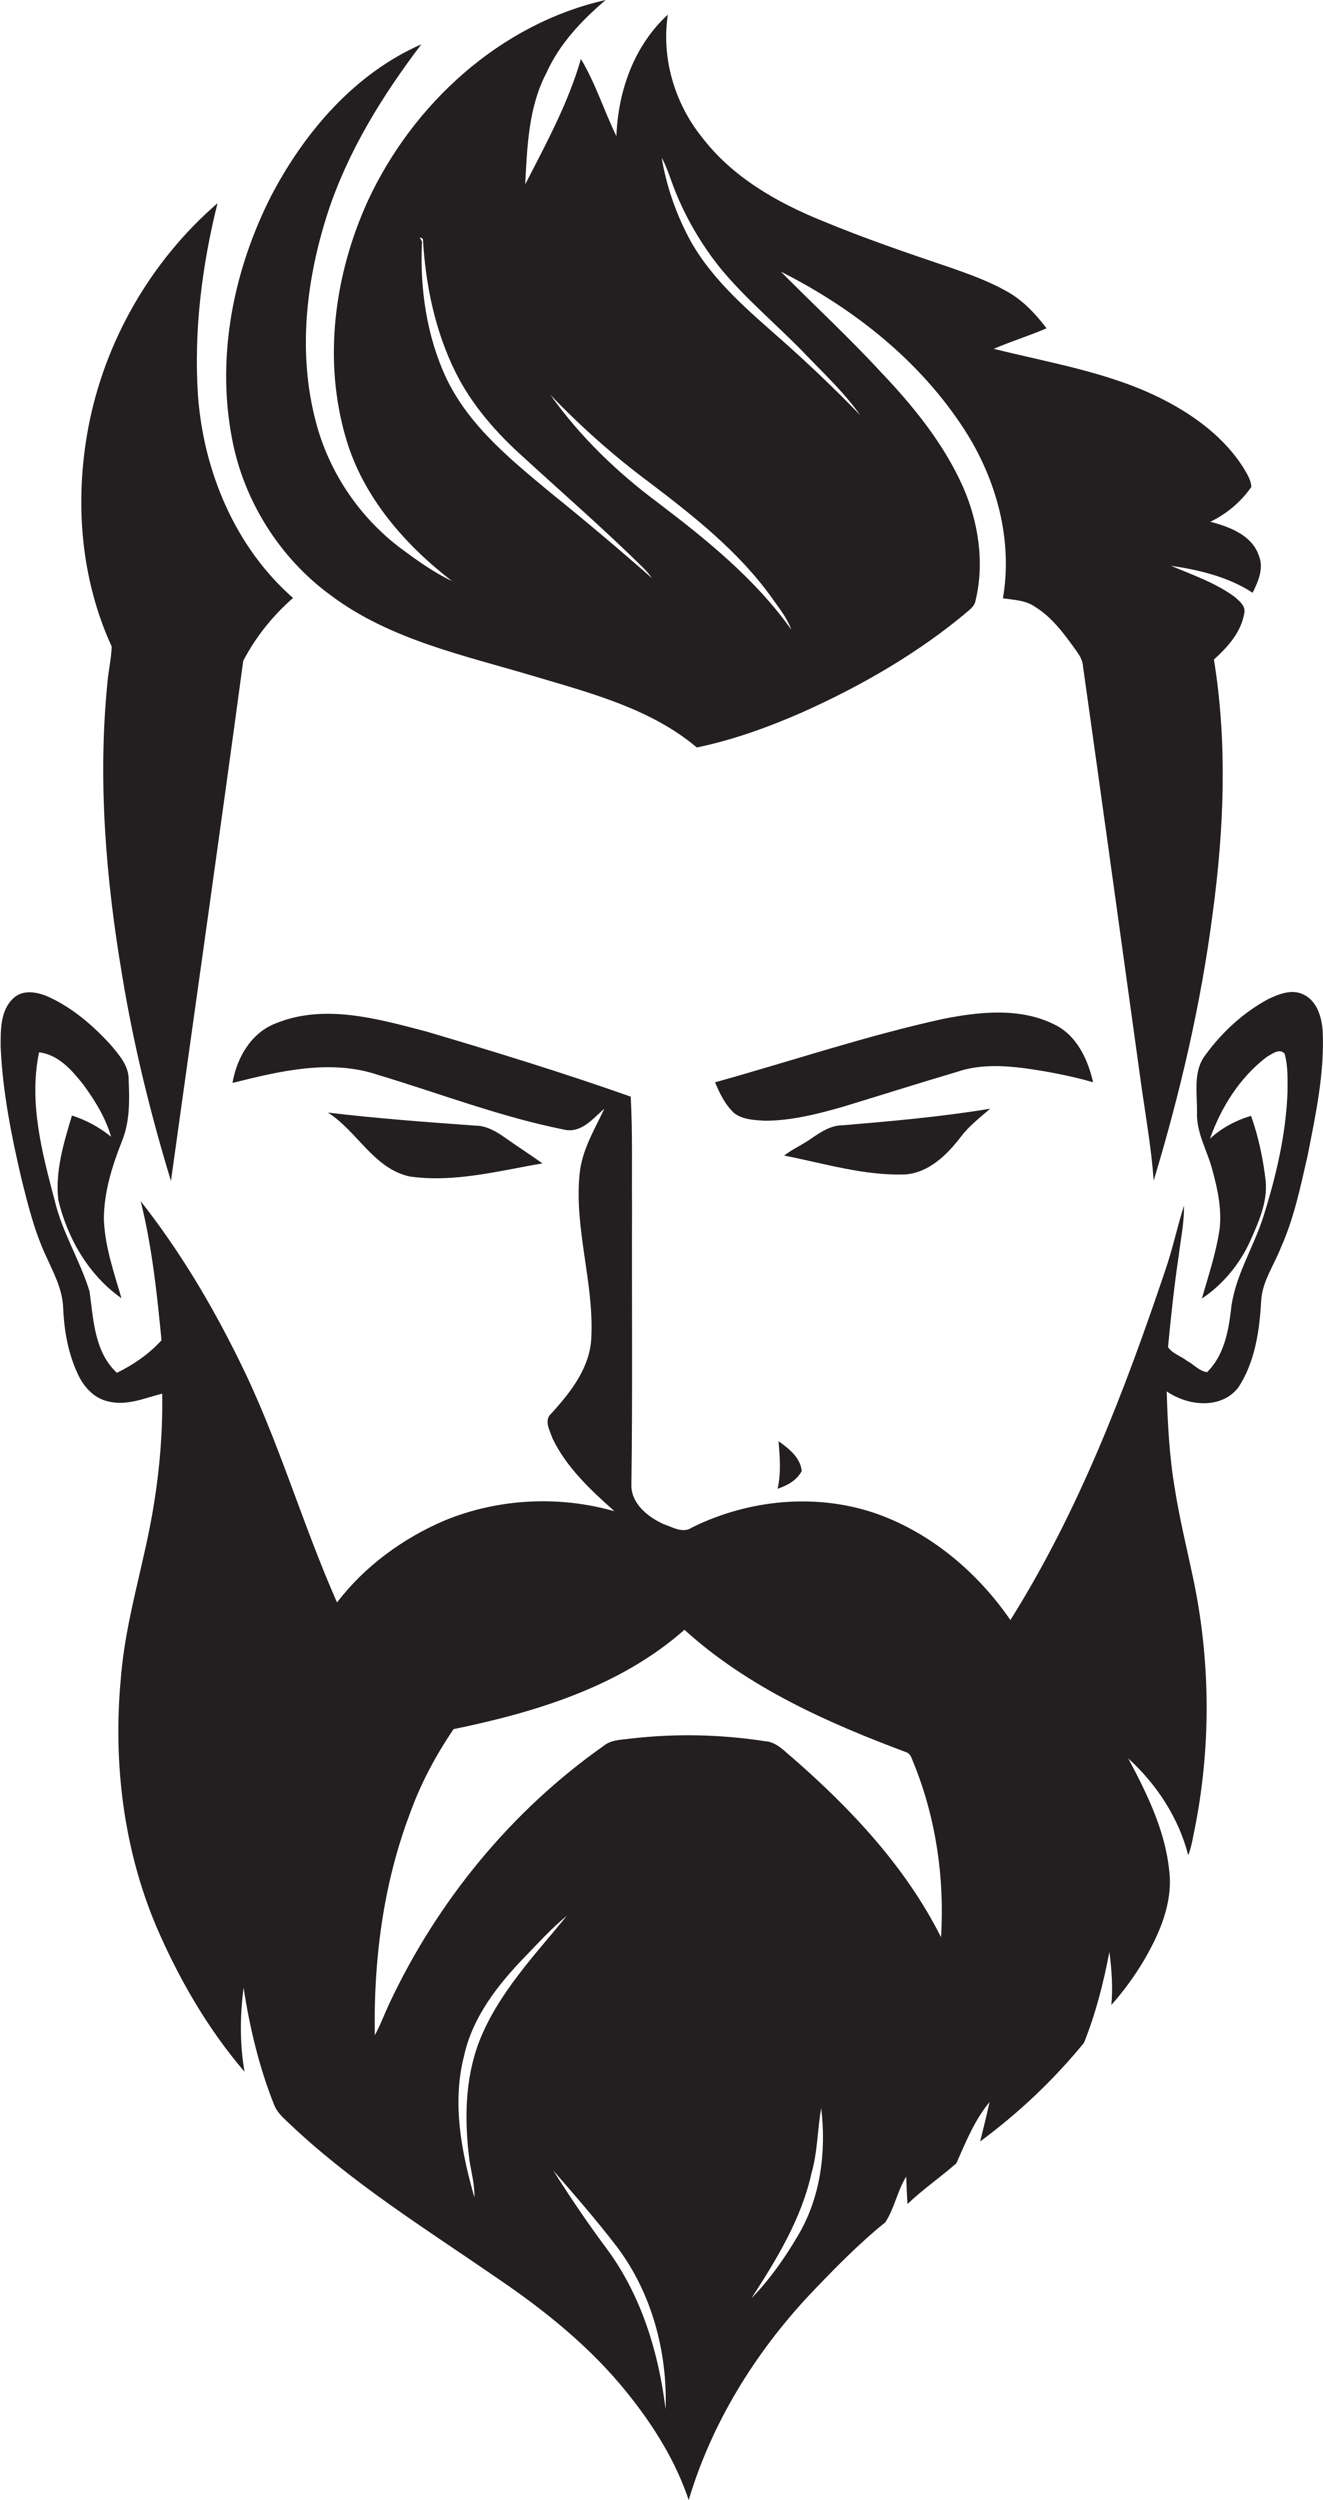
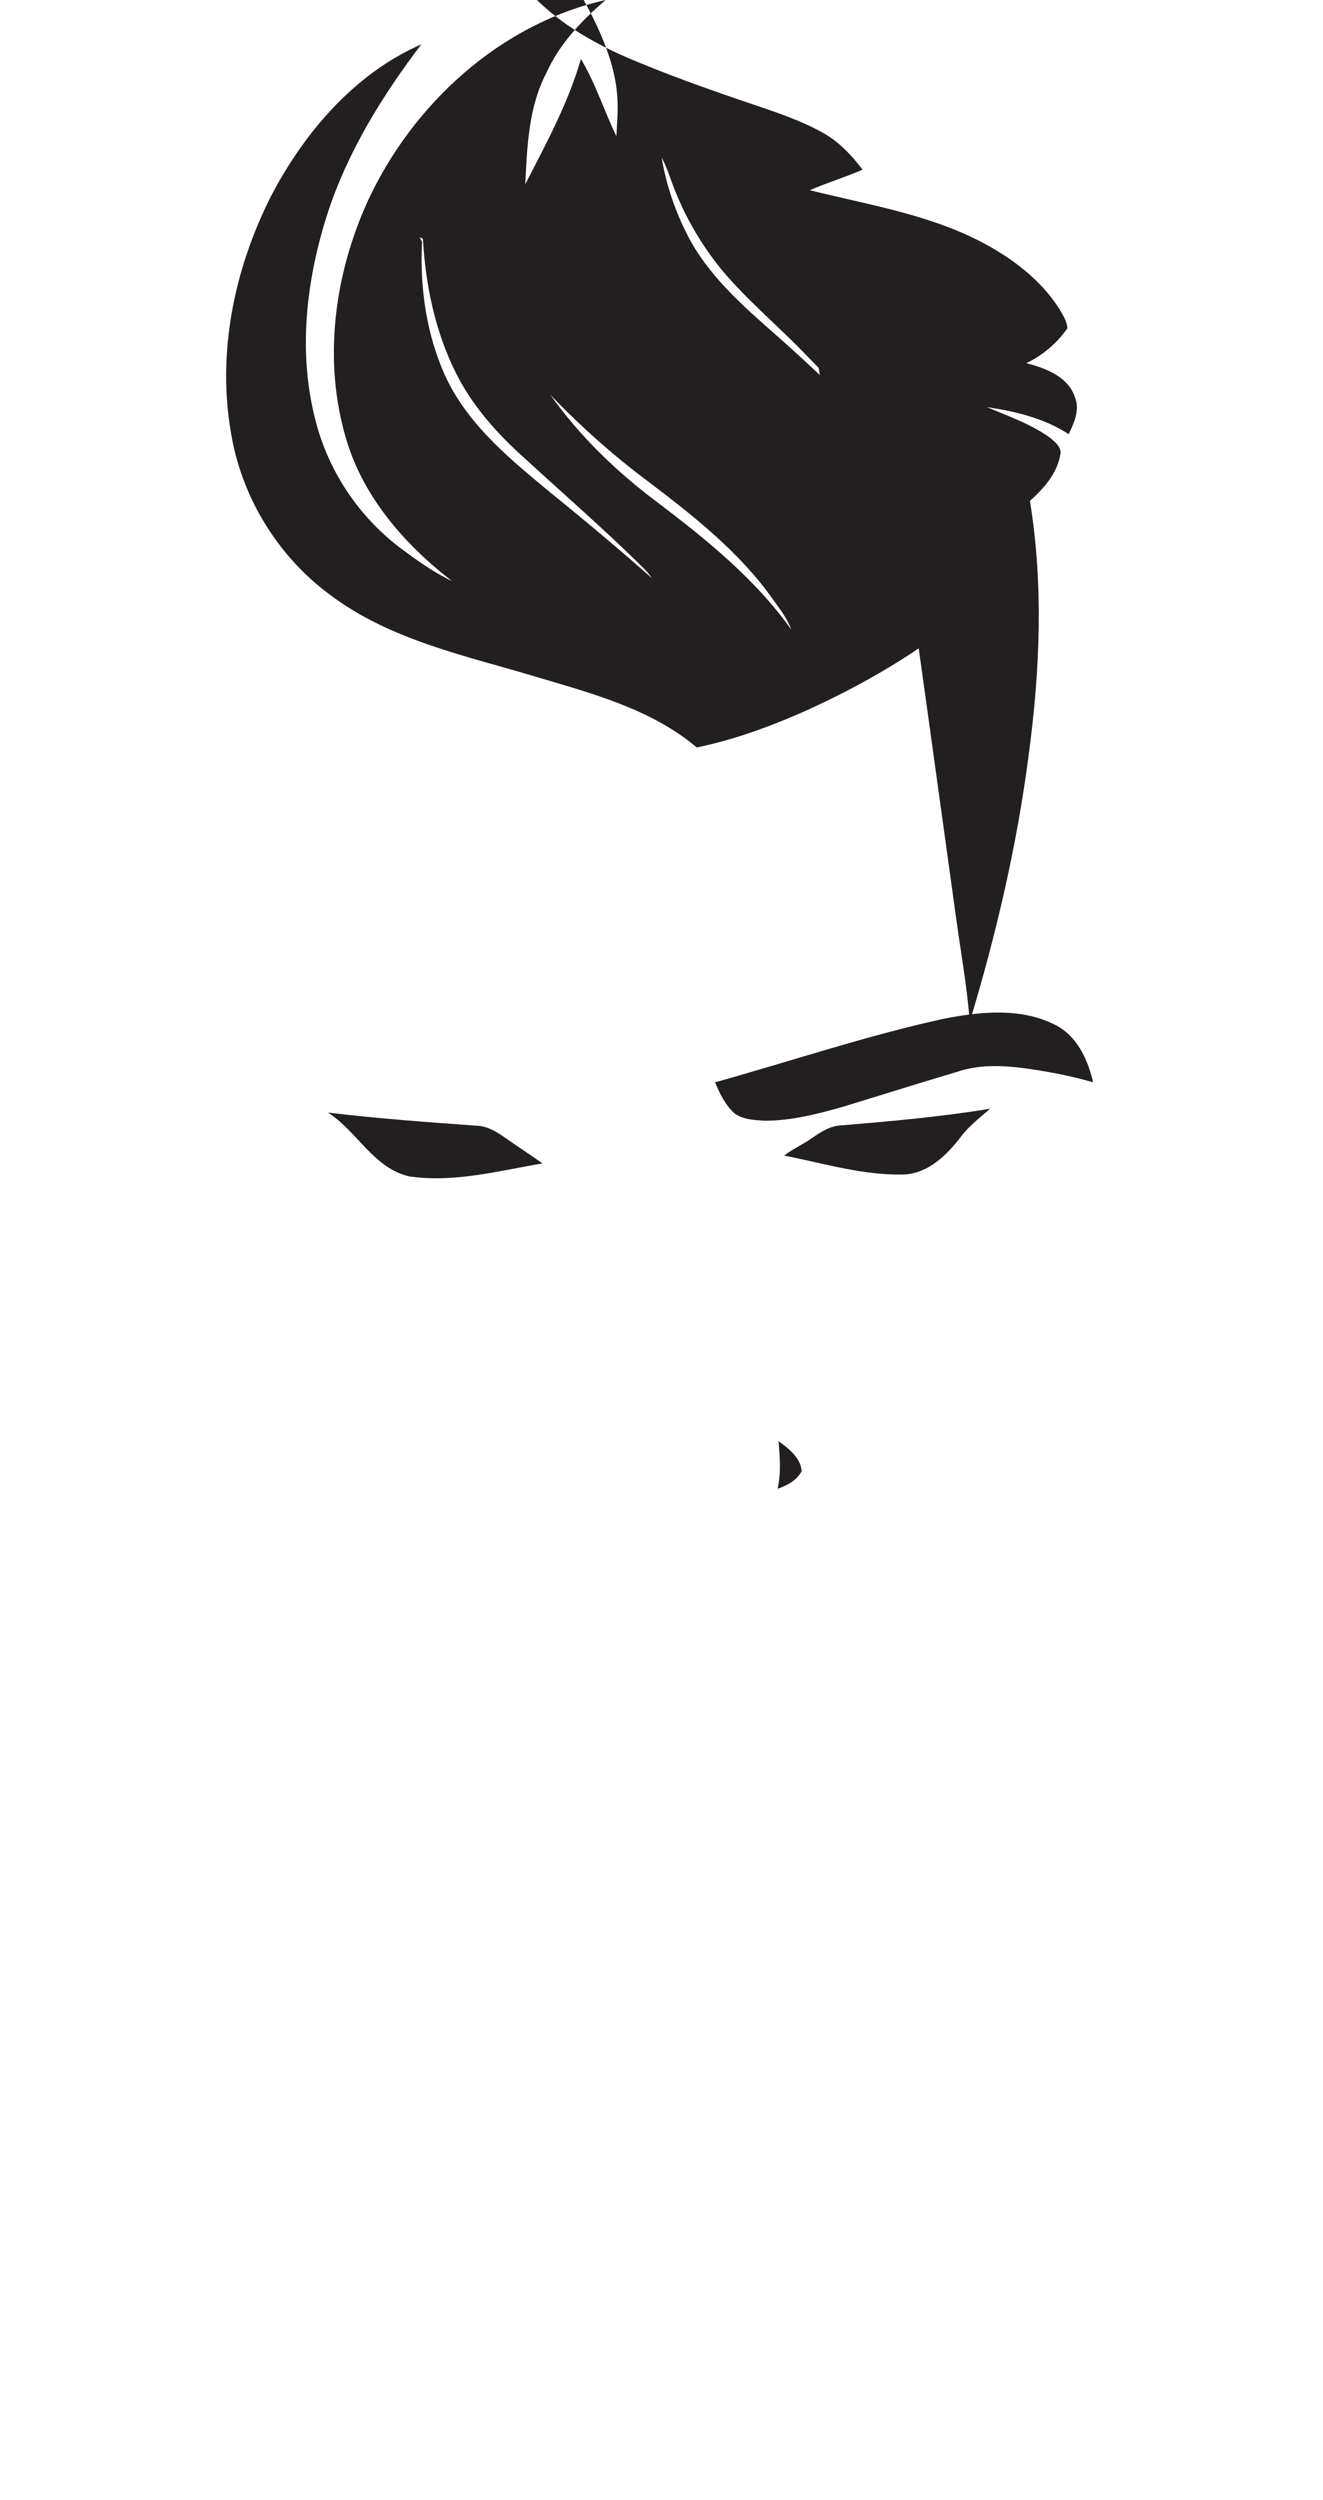
<svg xmlns="http://www.w3.org/2000/svg" version="1.1" id="Layer_1" x="0px" y="0px" viewBox="0 0 406.3 767.6" enable-background="new 0 0 406.3 767.6" xml:space="preserve">
  <g>
-     <path fill="#231F20" d="M101.6,182.8c18.4,13.8,41.4,18.5,63,25c17.2,5.1,35.4,9.9,49.4,21.7c11.1-2.3,21.9-6.2,32.4-10.8   c18.3-8.2,36-18.4,51.3-31.4c0.9-0.8,1.7-1.7,1.9-2.9c2.8-11.6,0.9-24-3.8-34.8c-6-13.5-15.4-25-25.5-35.6   c-9.8-10.6-20.4-20.4-30.5-30.6c22.4,11.3,42.8,27.4,56.5,48.7c9.7,15.1,14.8,33.7,11.7,51.6c3.4,0.5,7.1,0.6,10,2.7   c5.3,3.3,9,8.5,12.6,13.5c1,1.4,1.9,2.9,2,4.7c6,42.6,11.9,85.3,17.8,127.9c1.4,10,3.2,20,3.9,30c8.1-26.8,14.5-54.1,18.1-81.9   c3.5-25.9,4.6-52.3,0.4-78.1c4.2-3.8,8.3-8.3,9.3-14.1c0.6-2.3-1.5-3.9-3-5.2c-5.9-4.3-12.9-6.7-19.5-9.5   c8.7,1.3,17.6,3.4,25.1,8.3c1.7-3.5,3.5-7.5,1.9-11.4c-2.1-6.3-9.1-8.9-14.9-10.4c5-2.4,9.4-6.1,12.6-10.7c-0.1-2.2-1.4-4.1-2.5-6   c-5.8-9.1-14.8-15.8-24.3-20.7c-16.3-8.4-34.7-11.3-52.3-15.7c5.3-2.3,10.9-4,16.2-6.3c-3.1-4.1-6.7-8-11.1-10.7   c-5.7-3.4-12-5.7-18.3-7.9c-13.3-4.5-26.5-9-39.5-14.4c-14.1-5.7-27.8-13.6-37.1-25.9c-8.3-10.4-12.3-24.2-10.3-37.4   C194.7,14,189.8,28,189.3,41.8c-3.8-7.8-6.4-16.2-10.9-23.7c-3.9,13.6-10.7,26-17.1,38.5c0.6-11.6,1-23.7,6.5-34.2   c4-8.9,10.8-16.1,18.2-22.4c-32.4,7.3-59.2,31.9-73,61.6c-10.4,22.8-13.9,49.3-6.6,73.5c5.3,17.7,18,32.2,32.4,43.3   c-5.7-2.7-10.8-6.4-15.8-10.1c-12.7-9.6-22-23.4-26-38.8c-5.6-21.1-3-43.5,3.6-64c6.2-19,16.8-36.1,28.8-51.9   c-20.5,9-35.8,26.9-46,46.3c-11.6,22.7-17,49.2-12.2,74.5C74.7,153.5,85.8,171.3,101.6,182.8z M206.9,57.5   c3.5,9.1,8.5,17.7,14.7,25.3c7.6,9.1,16.7,16.7,24.9,25.1c6.1,6.4,12.6,12.4,17.7,19.6c-7.6-7.9-15.6-15.5-23.8-22.8   c-10.4-9.2-21.3-18.3-28.2-30.5c-4.4-8-7.5-16.8-9-25.8C204.8,51.3,205.7,54.4,206.9,57.5z M199.4,148.1   c13.7,10.4,27.5,21.3,37.6,35.4c2.2,3.1,4.7,6.2,6,9.8c-11-15.5-26-27.6-41-39c-12.5-9.3-23.9-20.3-33-33.1   C178.4,131,188.5,140,199.4,148.1z M137.1,116.2c-6.1-13-8.2-27.7-7.5-42l-0.7-1.3c0.4,0.1,0.9,0.2,1,0.7   c0.8,14.1,3.8,28.3,10.1,40.9c5,10,12.6,18.6,20.9,26c12.3,11.3,25,22.3,36.9,34.1c0.9,0.9,1.7,1.9,2.4,2.9   c-10-8.8-20.2-17.4-30.6-25.8C157.3,141.5,144.2,131,137.1,116.2z" />
-     <path fill="#231F20" d="M33,209.5c-3,30-0.5,60.3,4.5,89.9c3.5,21.4,8.7,42.5,15,63.2c7.4-53.2,15-106.4,22.2-159.7   c3.8-7.3,9.1-13.9,15.3-19.3c-17.8-15.6-27.5-38.9-29.2-62.2c-1.3-19.8,1.2-39.7,6-59c-20.5,17.7-34.7,42.4-39.7,69   c-4.2,22.4-2.4,46.2,7.2,67.1C34.2,202.2,33.3,205.8,33,209.5z" />
-     <path fill="#231F20" d="M406.2,316.5c-0.3-4.3-1.8-9.3-6-11.2c-3.5-1.7-7.5-0.1-10.8,1.5c-7.6,4.1-14.1,10.1-19.2,17.1   c-3.9,5-2.5,11.8-2.6,17.7c-0.2,6.4,3.3,11.9,4.8,17.9c1.6,5.9,2.9,12,2.1,18.2c-1.1,7.2-3.4,14-5.4,21c6.6-4.4,11.8-10.8,15-18   c2.5-5.7,5.2-11.7,4.6-18.1c-0.8-6.8-2.2-13.6-4.5-20c-4.7,1.4-9,3.7-12.6,7c3.4-9.6,9.1-18.7,17.3-25c1.6-0.9,4-2.9,5.6-1.1   c1.1,3.9,0.9,7.9,0.9,11.9c-0.5,13-3.5,25.7-7.4,38.1c-3.1,9.8-9,18.6-10,29c-0.8,6.7-2.3,13.9-7.3,18.8c-2.4-0.3-4.1-2.4-6.2-3.5   c-1.9-1.5-4.5-2.2-5.8-4.2c0.9-9.4,1.9-18.8,3.3-28.1c0.6-5.1,1.7-10.1,1.6-15.3c-2.1,6.6-3.5,13.4-5.8,20   c-12.5,37.1-26.6,73.9-47.5,107.2c-10-14.5-24.1-26.5-40.7-32.5c-18.5-6.6-39.6-4.6-57.1,4.1c-2.8,1.9-5.9-0.1-8.6-1   c-4.7-2.1-9.7-6-10-11.5c0.4-28.7,0.1-57.4,0.2-86.1c-0.1-11.2,0.2-22.5-0.4-33.7c-20.7-7.3-41.8-13.8-62.8-20   c-14.9-3.9-31.3-8.6-46.2-2.5c-7.6,2.9-12,10.6-13.3,18.3c14.4-3.6,30-7.4,44.6-2.5c19,5.7,37.6,12.9,57.1,16.8   c5.4,1.3,8.9-3.3,12.5-6.4c-3,6.4-6.9,12.7-7.6,20c-1.7,16.8,4.4,33.3,3.6,50.1c-0.3,9.3-6.3,16.9-12.3,23.5   c-2.4,2.1-0.4,5.3,0.4,7.7c4.3,8.9,11.7,15.8,19,22.3c-17.1-4.9-35.9-3.9-52.3,2.9c-12.8,5.5-24.4,14-32.9,25.1   c-10.8-24.4-18.1-50.3-30-74.2c-8.5-17.3-18.4-33.9-30.3-49c3.5,14,5,28.3,6.4,42.7c-3.8,4.2-8.6,7.5-13.7,10   c-6.9-6.4-7.2-16.3-8.4-25c-2.9-9.5-8.4-18.1-10.7-27.9c-3.9-14.7-8-30.2-4.8-45.5c5.9,0.7,10,5.4,13.5,9.8   c3.6,4.9,6.9,10.2,8.6,16.1c-3.6-2.9-7.6-5.1-12-6.5c-2.5,8.3-5.2,17.1-4.2,25.9c2.8,11.8,9.3,23.1,19.4,30.2   c-2.3-7.9-5.1-15.9-5.4-24.2c0-8.3,2.5-16.3,5.5-23.9c2.5-6,2.4-12.6,2.1-19c0.1-4.3-3-7.7-5.6-10.8c-5.5-6-11.9-11.5-19.4-14.8   c-3.3-1.4-7.6-2.1-10.4,0.6c-4.1,3.8-3.9,9.9-3.9,15c0.6,13.7,3.3,27.2,6.4,40.5c2,8,4,16.1,7.5,23.6c2.3,5.1,5.1,10.2,5.3,16   c0.3,7.4,1.7,14.9,5.1,21.5c1.8,3.3,4.7,6.2,8.4,7.1c5.8,1.6,11.4-0.9,16.9-2.3c0.2,11.3-0.7,22.6-2.5,33.7   c-2.8,18-8.8,35.5-10.2,53.8c-2.4,25.7,0.8,52.2,10.9,76.1c6.9,16,15.7,31.3,27.1,44.6c-1.5-8.5-1.4-17.3-0.3-25.8   c1.9,12.3,4.8,24.5,9.4,36c0.8,2,2.3,3.5,3.9,5c19.5,18.7,42.6,33,64.8,48.3c14.7,10,28.7,21.3,39.8,35.2   c7.9,9.8,14.8,20.8,18.8,32.8c7-23.5,20.2-44.9,36.9-62.8c7.5-7.9,15.1-15.7,23.5-22.5c2.8-4.3,3.7-9.7,6.4-14   c0.1,2.8,0.2,5.6,0.4,8.4c4.7-4.5,10.1-8.2,15-12.5c2.9-6.5,5.6-13.3,10.2-18.8c-0.9,4.1-1.9,8.1-2.9,12.1   c11.8-8.7,22.6-18.9,31.9-30.3c3.6-9,6-18.4,7.8-27.9c0.7,5.4,1.1,10.9,0.6,16.3c3.8-4.3,7.1-8.8,10-13.7   c4.8-8.2,8.9-17.6,7.8-27.3c-1.2-12.4-6.8-23.8-12.6-34.7c8.7,7.9,15.5,18.3,18.4,29.7c0.8-2,1.2-4,1.6-6.1   c5.5-26.1,5.4-53.4-0.2-79.5c-1.9-9-4.1-17.9-5.5-26.9c-1.7-9.9-2.2-19.9-2.5-29.9c6.5,4.5,16.7,5.6,22-1.2   c5.1-7.8,6.5-17.3,7-26.5c0.3-6,3.9-10.9,6-16.3c4.1-9.1,6.1-18.9,8.3-28.5C404.1,342,406.8,329.4,406.2,316.5z M147.2,626.7   c-4.5,11.7-4.6,24.5-3,36.8c0.6,3.7,1.6,7.4,1.5,11.2c-4-14-6.9-29-3.2-43.4c2.6-12,10.4-21.9,18.7-30.5c4.2-4.3,8.2-8.8,12.9-12.6   C164.2,600.3,153,612,147.2,626.7z M204.4,739.7c-2.1-17.3-7.4-34.7-17.8-48.9c-5.9-7.9-11.4-16-16.7-24.4   c6.7,7.7,13.4,15.4,19.6,23.5C200.2,704.1,205,722.2,204.4,739.7z M245,686.5c-4,6.8-8.7,13.5-14.2,19.1   c7.7-11.9,15.3-24.3,18.4-38.3c1.9-6.5,1.8-13.4,3-20C253.8,660.7,252,674.8,245,686.5z M289,594.8c-10.8-21.5-27.5-39.3-45.5-55   c-2.6-2.1-5-5-8.6-5.2c-13.6-2.1-27.5-2.4-41.2-0.8c-2.9,0.4-6,0.3-8.4,2.3c-28.4,20-51.1,47.8-65.8,79.2c-1.5,3.2-2.7,6.5-4.4,9.6   c-0.4-23.1,2.6-46.5,10.8-68.1c3.3-9.2,7.9-17.8,13.4-25.9c25.3-5.2,51.2-13.1,70.9-30.5c19.5,17.7,44,28.6,68.4,37.7   c1.3,0.7,1.5,2.3,2.1,3.5C287.5,558.5,290.1,576.8,289,594.8z" />
+     <path fill="#231F20" d="M101.6,182.8c18.4,13.8,41.4,18.5,63,25c17.2,5.1,35.4,9.9,49.4,21.7c11.1-2.3,21.9-6.2,32.4-10.8   c18.3-8.2,36-18.4,51.3-31.4c0.9-0.8,1.7-1.7,1.9-2.9c2.8-11.6,0.9-24-3.8-34.8c-6-13.5-15.4-25-25.5-35.6   c-9.8-10.6-20.4-20.4-30.5-30.6c9.7,15.1,14.8,33.7,11.7,51.6c3.4,0.5,7.1,0.6,10,2.7   c5.3,3.3,9,8.5,12.6,13.5c1,1.4,1.9,2.9,2,4.7c6,42.6,11.9,85.3,17.8,127.9c1.4,10,3.2,20,3.9,30c8.1-26.8,14.5-54.1,18.1-81.9   c3.5-25.9,4.6-52.3,0.4-78.1c4.2-3.8,8.3-8.3,9.3-14.1c0.6-2.3-1.5-3.9-3-5.2c-5.9-4.3-12.9-6.7-19.5-9.5   c8.7,1.3,17.6,3.4,25.1,8.3c1.7-3.5,3.5-7.5,1.9-11.4c-2.1-6.3-9.1-8.9-14.9-10.4c5-2.4,9.4-6.1,12.6-10.7c-0.1-2.2-1.4-4.1-2.5-6   c-5.8-9.1-14.8-15.8-24.3-20.7c-16.3-8.4-34.7-11.3-52.3-15.7c5.3-2.3,10.9-4,16.2-6.3c-3.1-4.1-6.7-8-11.1-10.7   c-5.7-3.4-12-5.7-18.3-7.9c-13.3-4.5-26.5-9-39.5-14.4c-14.1-5.7-27.8-13.6-37.1-25.9c-8.3-10.4-12.3-24.2-10.3-37.4   C194.7,14,189.8,28,189.3,41.8c-3.8-7.8-6.4-16.2-10.9-23.7c-3.9,13.6-10.7,26-17.1,38.5c0.6-11.6,1-23.7,6.5-34.2   c4-8.9,10.8-16.1,18.2-22.4c-32.4,7.3-59.2,31.9-73,61.6c-10.4,22.8-13.9,49.3-6.6,73.5c5.3,17.7,18,32.2,32.4,43.3   c-5.7-2.7-10.8-6.4-15.8-10.1c-12.7-9.6-22-23.4-26-38.8c-5.6-21.1-3-43.5,3.6-64c6.2-19,16.8-36.1,28.8-51.9   c-20.5,9-35.8,26.9-46,46.3c-11.6,22.7-17,49.2-12.2,74.5C74.7,153.5,85.8,171.3,101.6,182.8z M206.9,57.5   c3.5,9.1,8.5,17.7,14.7,25.3c7.6,9.1,16.7,16.7,24.9,25.1c6.1,6.4,12.6,12.4,17.7,19.6c-7.6-7.9-15.6-15.5-23.8-22.8   c-10.4-9.2-21.3-18.3-28.2-30.5c-4.4-8-7.5-16.8-9-25.8C204.8,51.3,205.7,54.4,206.9,57.5z M199.4,148.1   c13.7,10.4,27.5,21.3,37.6,35.4c2.2,3.1,4.7,6.2,6,9.8c-11-15.5-26-27.6-41-39c-12.5-9.3-23.9-20.3-33-33.1   C178.4,131,188.5,140,199.4,148.1z M137.1,116.2c-6.1-13-8.2-27.7-7.5-42l-0.7-1.3c0.4,0.1,0.9,0.2,1,0.7   c0.8,14.1,3.8,28.3,10.1,40.9c5,10,12.6,18.6,20.9,26c12.3,11.3,25,22.3,36.9,34.1c0.9,0.9,1.7,1.9,2.4,2.9   c-10-8.8-20.2-17.4-30.6-25.8C157.3,141.5,144.2,131,137.1,116.2z" />
    <path fill="#231F20" d="M314.8,328c7,1,14,2.3,20.9,4.3c-1.6-7-5-14.4-11.8-17.7c-10.5-5.3-22.9-4-34.1-1.8   c-23.8,5.2-46.8,13-70.2,19.5c1.4,3.4,3.1,6.9,5.9,9.5c2.7,2,6.2,2.1,9.4,2.3c8.1,0,15.9-2,23.7-4.2c11.8-3.6,23.5-7.3,35.3-10.8   C300.6,326.8,307.8,327.1,314.8,328z" />
    <path fill="#231F20" d="M277.9,360.6c7.4-0.5,13-6.1,17.3-11.7c2.5-3.3,5.8-5.8,8.9-8.5c-15,2.5-30.1,3.8-45.3,5.1   c-3.7,0-6.8,2.1-9.7,4.1c-2.7,1.9-5.7,3.2-8.3,5.2C253.1,357.2,265.3,361,277.9,360.6z" />
    <path fill="#231F20" d="M125.7,361.2c13.7,2,27.4-1.7,40.9-4c-3.8-2.7-7.7-5.2-11.5-7.9c-2.7-1.9-5.7-3.7-9.2-3.7   c-15.1-1.1-30.2-2.2-45.2-4C109.7,347.3,114.7,358.7,125.7,361.2z" />
    <path fill="#231F20" d="M246.2,451.7c-0.3-4.1-4-7-7.1-9.2c0.4,4.9,0.8,9.8-0.3,14.6C241.8,456.1,244.7,454.5,246.2,451.7z" />
  </g>
</svg>